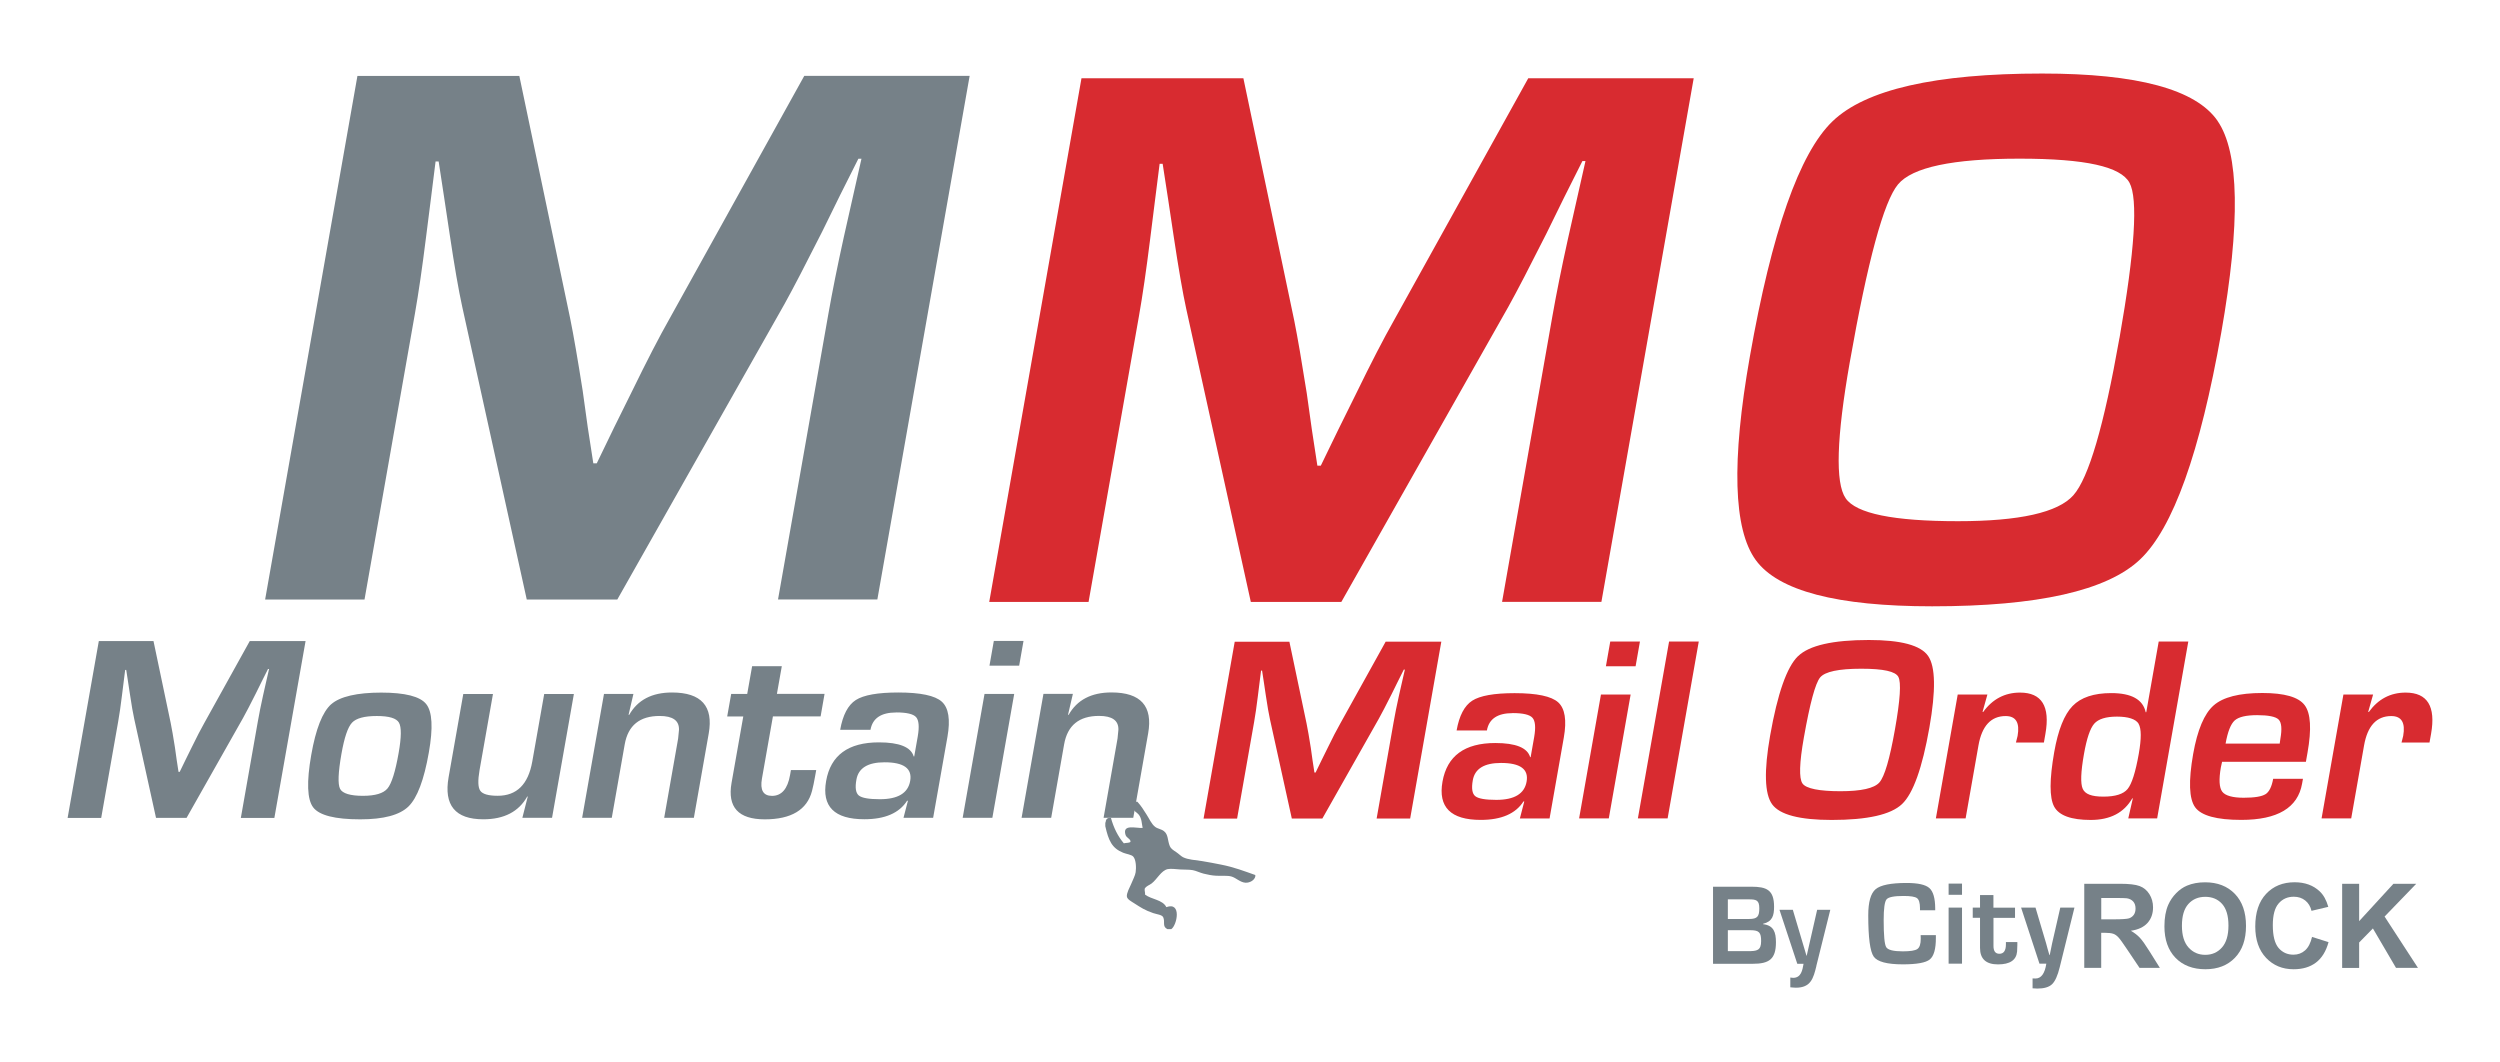
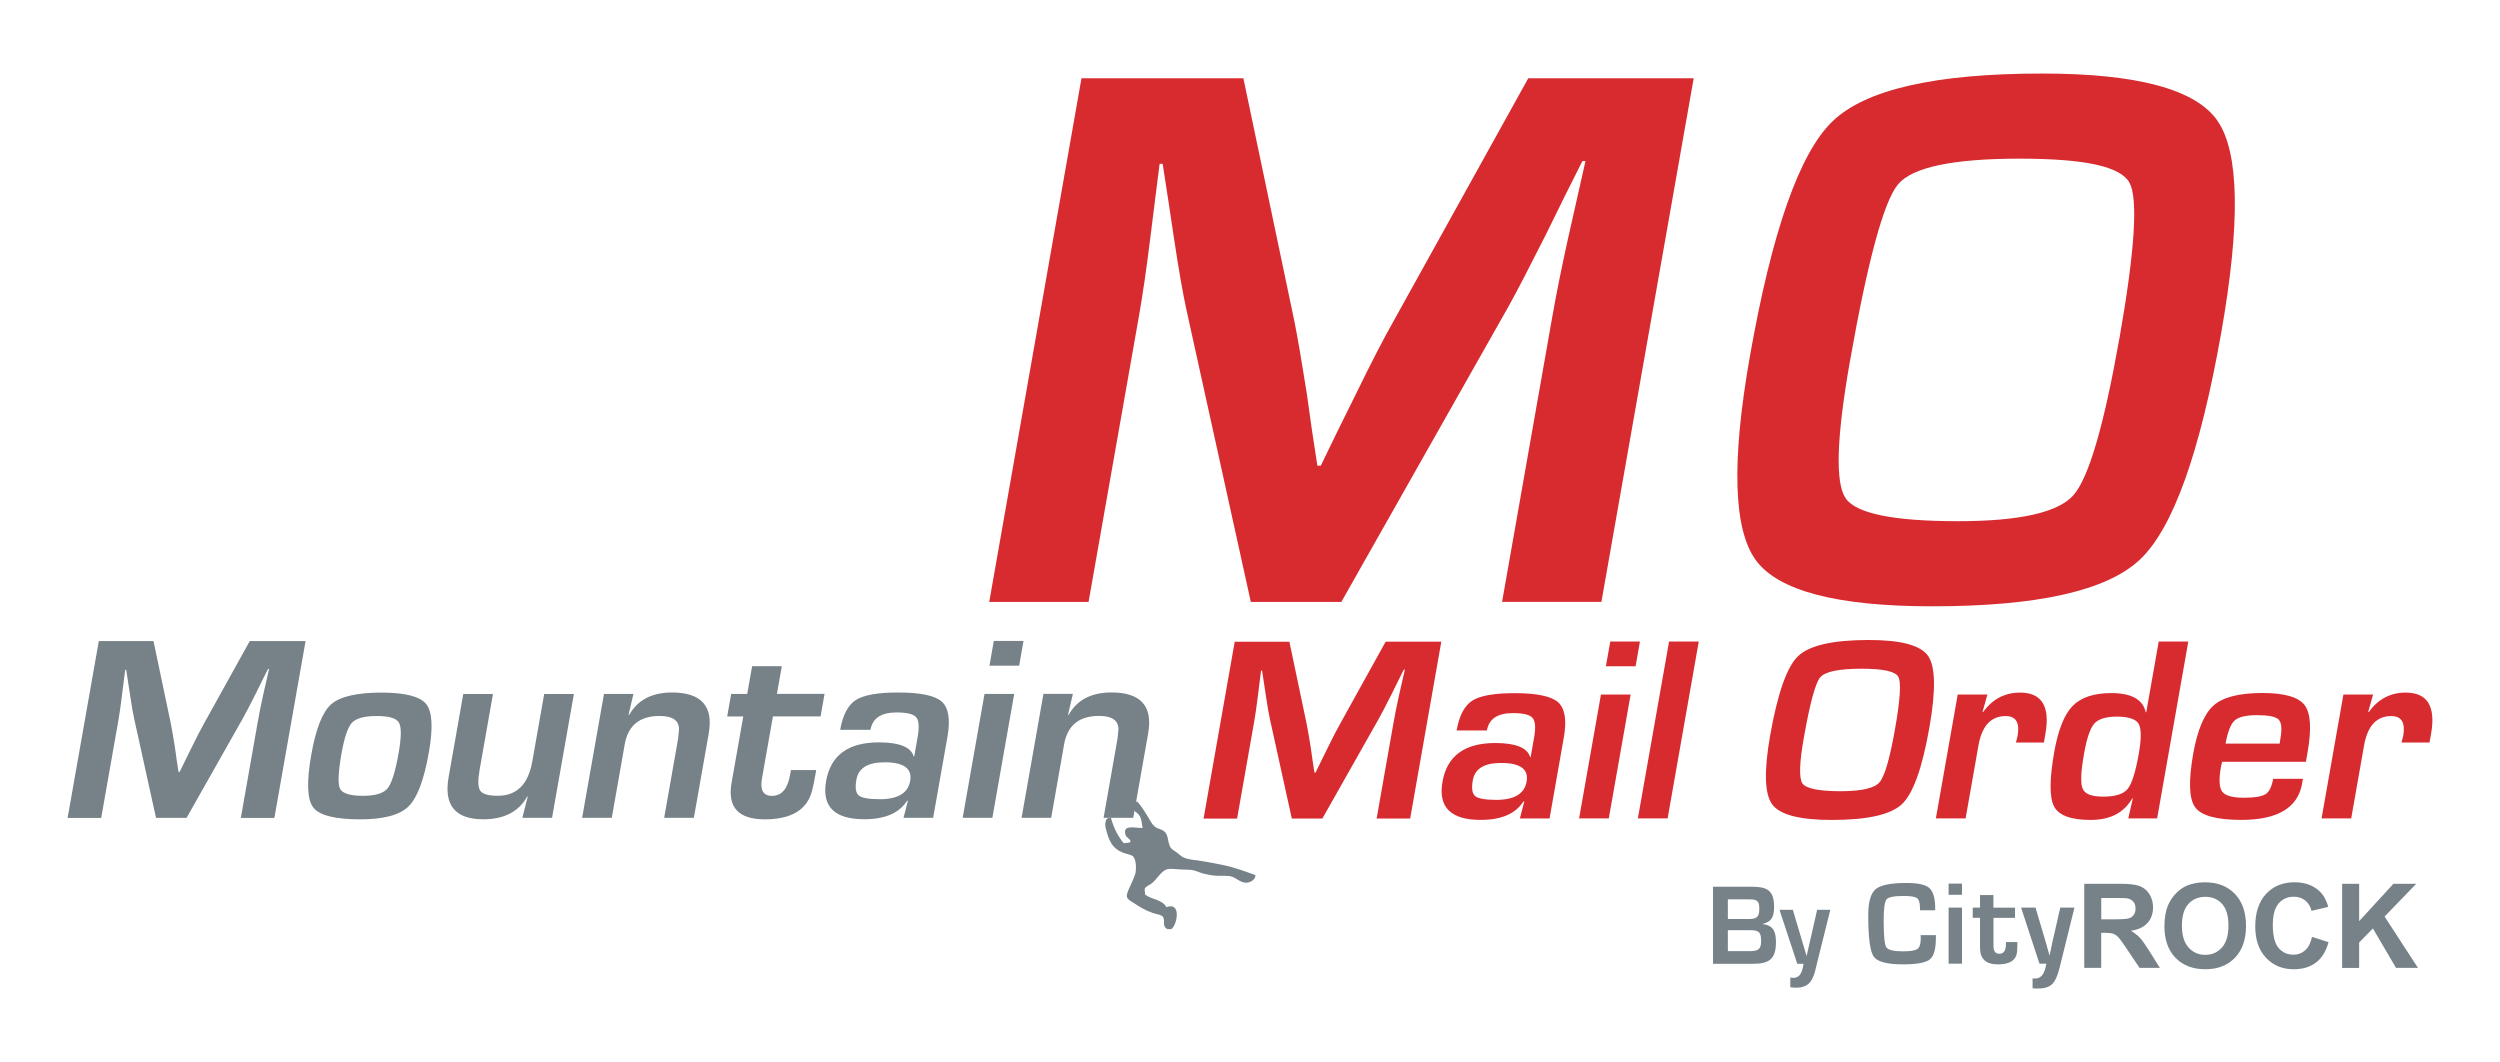
<svg xmlns="http://www.w3.org/2000/svg" id="Layer_1" viewBox="0 0 494.3 210">
  <defs>
    <style>.cls-1{fill:#768188;}.cls-1,.cls-2{stroke-width:0px;}.cls-2{fill:#d82b30;}</style>
  </defs>
  <path class="cls-2" d="m459.01,161.82h5.87s2.54-14.42,2.54-14.42c.68-3.88,2.48-5.82,5.38-5.82,2.04,0,2.82,1.31,2.36,3.92-.03.2-.15.64-.33,1.31h5.53s.31-1.72.31-1.72c.96-5.43-.72-8.15-5.02-8.15-3.01,0-5.44,1.28-7.29,3.84l-.12-.03.97-3.43h-5.87s-4.32,24.49-4.32,24.49Zm-18.97-14.78c.42-2.36,1.02-3.88,1.8-4.59.78-.7,2.26-1.05,4.45-1.05s3.67.29,4.24.87c.58.58.69,1.85.35,3.79l-.14.97h-10.69Zm7.9,9.98c-.73.47-2.18.71-4.33.71s-3.63-.4-4.23-1.2c-.6-.8-.69-2.41-.27-4.82.04-.17.11-.53.24-1.08h16.57s.32-1.8.32-1.8c.83-4.68.64-7.82-.57-9.41-1.2-1.6-3.99-2.4-8.36-2.4-4.56,0-7.77.82-9.63,2.46-1.86,1.64-3.21,4.85-4.05,9.61-.94,5.36-.81,8.87.4,10.53,1.21,1.66,4.25,2.49,9.12,2.49,7.17,0,11.18-2.39,12.02-7.17l.17-.95h-5.89c-.28,1.56-.78,2.57-1.51,3.04m-25.1-13.92c.56.94.57,2.91.04,5.92-.64,3.64-1.38,5.96-2.21,6.97-.83,1.01-2.43,1.51-4.79,1.51s-3.62-.51-4.08-1.54c-.47-1.03-.39-3.32.24-6.87.54-3.08,1.22-5.08,2.03-6.01.82-.93,2.31-1.4,4.5-1.4s3.71.47,4.28,1.41m3.97-16.25l-2.46,13.96-.11.02c-.55-2.53-2.82-3.79-6.81-3.79-3.45,0-6,.85-7.65,2.55-1.65,1.7-2.86,4.74-3.63,9.11-.95,5.42-.96,9-.02,10.77.95,1.77,3.36,2.65,7.23,2.65s6.59-1.43,8.23-4.28l.1.03-.9,3.95h5.71s6.16-34.97,6.16-34.97h-5.87Zm-44.05,34.97h5.87s2.54-14.42,2.54-14.42c.68-3.88,2.48-5.82,5.38-5.82,2.03,0,2.82,1.31,2.36,3.92-.04.2-.15.64-.33,1.31h5.53s.3-1.72.3-1.72c.96-5.43-.72-8.15-5.02-8.15-3,0-5.44,1.28-7.29,3.84l-.12-.03.96-3.43h-5.87s-4.32,24.49-4.32,24.49Zm-7.43-27.99c.59,1.07.37,4.53-.67,10.39-1.03,5.84-2.06,9.34-3.08,10.49-1.02,1.15-3.59,1.73-7.71,1.73s-6.81-.51-7.5-1.54c-.7-1.02-.61-4.05.28-9.07,1.2-6.78,2.27-10.74,3.22-11.89.95-1.14,3.66-1.72,8.12-1.72s6.75.54,7.34,1.6m-19.84-4.08c-2.2,2.13-4.04,7.37-5.51,15.7-1.23,7-1.1,11.53.4,13.59,1.5,2.06,5.43,3.09,11.78,3.09,7.05,0,11.68-1.04,13.89-3.13,2.2-2.08,4.01-7.13,5.42-15.14,1.29-7.33,1.21-12.04-.25-14.15-1.45-2.11-5.36-3.16-11.71-3.16-7.14,0-11.81,1.07-14.01,3.2m-31.66,32.08h5.87s6.16-34.97,6.16-34.97h-5.87s-6.17,34.97-6.17,34.97Zm-11.63,0h5.87s4.32-24.49,4.32-24.49h-5.87s-4.32,24.49-4.32,24.49Zm5.3-30.08h5.87s.86-4.89.86-4.89h-5.87s-.86,4.89-.86,4.89Zm-15.68,22.8c-.42,2.41-2.42,3.61-5.99,3.61-2.19,0-3.58-.25-4.17-.74-.6-.49-.76-1.54-.48-3.13.4-2.29,2.26-3.43,5.58-3.43,3.81,0,5.5,1.23,5.06,3.69m-2.76-13.55c2.07,0,3.38.31,3.93.94.55.62.66,1.89.33,3.8l-.7,3.97h-.1c-.55-1.86-2.84-2.79-6.89-2.79-6.06,0-9.54,2.55-10.44,7.64-.89,5.04,1.63,7.56,7.56,7.56,4.08,0,6.9-1.22,8.46-3.66l.15.02-.87,3.36h5.87s2.82-16.01,2.82-16.01c.6-3.42.23-5.73-1.11-6.95-1.34-1.21-4.21-1.82-8.62-1.82-4.05,0-6.84.5-8.38,1.49-1.54.99-2.57,2.96-3.09,5.89h5.99c.4-2.29,2.1-3.43,5.09-3.43m-25.1-14.14l-9.01,16.25c-.67,1.17-1.5,2.78-2.49,4.82l-1.19,2.41-1.17,2.41h-.23s-.37-2.41-.37-2.41l-.34-2.43c-.33-2.1-.61-3.72-.84-4.84l-3.4-16.19h-10.81s-6.16,34.97-6.16,34.97h6.63s3.36-19.06,3.36-19.06c.25-1.42.5-3.12.74-5.1l.32-2.56.32-2.54h.2s.37,2.41.37,2.41l.36,2.43c.32,2.15.6,3.77.84,4.84l4.31,19.57h6.04s11.16-19.73,11.16-19.73c.58-1.04,1.42-2.65,2.52-4.84l1.2-2.43,1.22-2.44h.21s-.59,2.59-.59,2.59l-.59,2.61c-.43,1.93-.77,3.66-1.04,5.18l-3.36,19.06h6.63s6.16-34.97,6.16-34.97h-11.04Z" />
  <path class="cls-1" d="m201.97,161.69h5.87s2.56-14.53,2.56-14.53c.66-3.74,2.96-5.61,6.91-5.61,2.6,0,3.87.91,3.82,2.74l-.17,1.72-.16.92-2.6,14.76h5.87s2.94-16.68,2.94-16.68c.96-5.4-1.46-8.1-7.25-8.1-3.98,0-6.81,1.48-8.47,4.43l-.12-.02.96-4.13h-5.82s-4.32,24.49-4.32,24.49Zm-11.63,0h5.87s4.32-24.49,4.32-24.49h-5.87s-4.32,24.49-4.32,24.49Zm5.3-30.08h5.87s.86-4.89.86-4.89h-5.87s-.86,4.89-.86,4.89Zm-15.68,22.8c-.43,2.41-2.42,3.61-5.99,3.61-2.18,0-3.57-.25-4.17-.74-.6-.5-.76-1.54-.47-3.13.4-2.29,2.26-3.43,5.57-3.43,3.81,0,5.5,1.23,5.06,3.69Zm-2.76-13.55c2.06,0,3.38.31,3.93.93.55.62.66,1.89.33,3.81l-.7,3.97h-.1c-.54-1.86-2.84-2.79-6.88-2.79-6.06,0-9.55,2.55-10.44,7.64-.89,5.04,1.63,7.56,7.56,7.56,4.08,0,6.9-1.22,8.46-3.67l.15.03-.87,3.36h5.86s2.83-16.01,2.83-16.01c.6-3.42.23-5.73-1.11-6.95-1.34-1.21-4.21-1.82-8.62-1.82-4.05,0-6.84.5-8.39,1.49-1.54.99-2.57,2.95-3.09,5.89h5.99c.41-2.29,2.1-3.43,5.09-3.43Zm-23.59-3.66l.97-5.48h-5.87s-.97,5.48-.97,5.48h-3.17s-.79,4.46-.79,4.46h3.18s-2.32,13.14-2.32,13.14c-.84,4.8,1.35,7.2,6.57,7.2s8.36-1.87,9.34-5.61c.21-.8.41-1.77.61-2.9l.22-1.23h-5s-.17.98-.17.98c-.48,2.75-1.68,4.12-3.57,4.12-1.73,0-2.39-1.14-1.99-3.41l2.17-12.3h9.43s.78-4.46.78-4.46h-9.43Zm-38.52,24.5h5.87s2.56-14.53,2.56-14.53c.66-3.74,2.96-5.61,6.91-5.61,2.6,0,3.87.91,3.82,2.74l-.17,1.72-.16.92-2.6,14.76h5.87s2.94-16.68,2.94-16.68c.95-5.4-1.47-8.1-7.26-8.1-3.98,0-6.8,1.48-8.47,4.43l-.12-.02.96-4.13h-5.82s-4.32,24.49-4.32,24.49Zm-7.49-24.49l-2.36,13.37c-.8,4.51-3.07,6.76-6.83,6.76-1.83,0-2.98-.33-3.44-.98-.47-.66-.51-2.03-.15-4.11l2.65-15.04h-5.87s-2.9,16.45-2.9,16.45c-.98,5.55,1.31,8.33,6.86,8.33,4.12,0,7.01-1.51,8.69-4.51l.1.02-1.07,4.2h5.87s4.32-24.49,4.32-24.49h-5.87Zm-28.72,5.67c.51.87.49,2.87-.06,5.99-.65,3.71-1.39,6.05-2.2,7.02-.81.98-2.44,1.46-4.88,1.46s-4.03-.46-4.5-1.38c-.47-.92-.38-3.23.27-6.92.57-3.23,1.26-5.28,2.09-6.16.82-.88,2.45-1.32,4.9-1.32s3.87.44,4.38,1.31Zm-13.4-3.64c-1.72,1.54-3.04,4.88-3.94,10.02-.94,5.35-.81,8.81.39,10.38,1.2,1.57,4.3,2.36,9.31,2.36,4.61,0,7.78-.85,9.52-2.54,1.73-1.69,3.08-5.25,4.03-10.68.86-4.87.69-8.06-.52-9.57-1.2-1.51-4.17-2.27-8.9-2.27s-8.16.77-9.89,2.31Zm-16.09-12.5l-9.01,16.24c-.67,1.18-1.5,2.79-2.49,4.82l-1.19,2.41-1.17,2.41h-.23s-.37-2.41-.37-2.41l-.34-2.43c-.33-2.1-.61-3.71-.84-4.84l-3.4-16.19h-10.81s-6.17,34.97-6.17,34.97h6.64s3.36-19.06,3.36-19.06c.25-1.42.5-3.12.74-5.1l.32-2.56.32-2.54h.21s.37,2.41.37,2.41l.37,2.43c.32,2.15.6,3.77.84,4.84l4.31,19.57h6.04s11.16-19.73,11.16-19.73c.58-1.04,1.42-2.65,2.52-4.84l1.2-2.43,1.22-2.43h.21s-.59,2.59-.59,2.59l-.59,2.61c-.43,1.93-.77,3.66-1.04,5.18l-3.36,19.06h6.63s6.17-34.97,6.17-34.97h-11.04Z" />
  <path class="cls-1" d="m224.6,158.52h.28c.77.83,1.26,1.67,1.79,2.49.55.82.96,1.89,1.73,2.48.47.37,1.2.43,1.72.83.9.68.7,1.82,1.17,2.97.2.49.66.79,1.24,1.17.52.34.98.83,1.38,1.03.98.49,2.42.56,3.73.76,1.21.19,2.56.46,3.73.69,2.64.51,4.69,1.32,6.83,2.07v.28c-.17.77-1.11,1.28-1.93,1.24-1.06-.05-1.89-.99-2.83-1.24-.8-.21-1.81-.08-2.97-.14-.83-.04-1.66-.21-2.48-.41-.76-.19-1.49-.57-2.14-.69-.73-.14-1.62-.08-2.49-.14-.79-.05-1.85-.2-2.48-.07-1.29.28-2.08,1.98-3.17,2.83-.49.38-1.04.47-1.38,1.04-.05.47.11.72.07,1.17,1.26.97,3.47.99,4.21,2.48,3.06-1.12,2.13,3.57.97,4.35h-.76c-1.08-.52-.41-1.42-.83-2.35-.23-.51-1.29-.58-2-.83-1.64-.57-2.36-1.05-3.73-1.93-.56-.36-1.37-.78-1.45-1.31-.11-.67.56-1.85.83-2.48.35-.84.81-1.72.9-2.35.13-.88.09-2.48-.48-3.1-.36-.39-1.36-.5-2-.76-2.23-.9-2.88-2.42-3.52-5.24v-.76s.07,0,.07,0c.02-.63.34-.95,1.04-.9.54,1.98,1.39,3.67,2.55,5.04.41-.12,1.02-.03,1.31-.28.12-.55-.78-.77-.97-1.38-.68-2.21,2.05-1.29,3.38-1.38-.2-.99-.16-1.84-.76-2.62-.32-.42-.92-.61-1.03-1.11-.12-.54.08-1.1.48-1.45" />
  <path class="cls-2" d="m438.46,23.9c-4.3-6.24-15.87-9.36-34.68-9.36-21.14,0-34.96,3.16-41.49,9.48-6.53,6.32-11.96,21.81-16.31,46.49-3.65,20.73-3.26,34.14,1.17,40.23,4.44,6.09,16.06,9.14,34.87,9.14,20.88,0,34.58-3.08,41.11-9.26,6.52-6.17,11.86-21.11,16.05-44.82,3.82-21.7,3.58-35.66-.73-41.9Zm-19.41,42.97c-3.05,17.29-6.08,27.65-9.11,31.06-3.03,3.41-10.64,5.12-22.82,5.12-12.74,0-20.15-1.51-22.21-4.55-2.07-3.03-1.79-11.98.82-26.85,3.54-20.07,6.72-31.8,9.54-35.19,2.82-3.39,10.83-5.09,24.03-5.09s19.98,1.6,21.73,4.74c1.74,3.16,1.08,13.42-1.97,30.76Z" />
  <path class="cls-2" d="m302.18,15.45l-26.68,48.1c-1.97,3.48-4.43,8.24-7.36,14.26l-3.53,7.13-3.46,7.13h-.68s-1.09-7.13-1.09-7.13l-1.01-7.2c-.98-6.22-1.8-11-2.47-14.34l-10.06-47.93h-32.01s-18.24,103.54-18.24,103.54h19.64s9.95-56.44,9.95-56.44c.74-4.19,1.47-9.23,2.2-15.09l.95-7.58.95-7.51h.6s1.1,7.13,1.1,7.13l1.08,7.2c.96,6.37,1.78,11.15,2.48,14.34l12.77,57.95h17.9s33.05-58.41,33.05-58.41c1.71-3.08,4.19-7.86,7.45-14.33l3.54-7.21,3.62-7.21h.61s-1.73,7.67-1.73,7.67l-1.74,7.73c-1.26,5.71-2.29,10.83-3.08,15.32l-9.94,56.43h19.64s18.25-103.53,18.25-103.53h-32.69Z" />
-   <path class="cls-1" d="m159.02,15l-26.68,48.09c-1.98,3.49-4.44,8.25-7.37,14.26l-3.53,7.13-3.45,7.13h-.68s-1.1-7.13-1.1-7.13l-1-7.21c-.98-6.22-1.8-10.99-2.48-14.33l-10.05-47.93h-32.01s-18.25,103.53-18.25,103.53h19.65s9.95-56.43,9.95-56.43c.74-4.2,1.47-9.23,2.2-15.09l.96-7.58.94-7.51h.61s1.09,7.14,1.09,7.14l1.08,7.19c.95,6.38,1.78,11.15,2.48,14.34l12.77,57.94h17.9s33.05-58.41,33.05-58.41c1.71-3.08,4.19-7.85,7.46-14.33l3.54-7.21,3.62-7.21h.61s-1.73,7.67-1.73,7.67l-1.74,7.73c-1.26,5.71-2.29,10.83-3.08,15.32l-9.95,56.43h19.64s18.25-103.53,18.25-103.53h-32.69Z" />
  <path class="cls-1" d="m338.7,190.56v-15.24s7.58,0,7.58,0c2.99,0,4.49.61,4.49,3.96,0,1.75-.33,2.93-2.17,3.37v.08c2.13.24,2.54,1.65,2.54,3.58,0,3.37-1.38,4.25-4.59,4.25h-7.85Zm2.93-8.86h4.21c1.65,0,2.01-.51,2.01-2.13s-.65-1.75-2.09-1.75h-4.13v3.88Zm0,6.36h4c1.75,0,2.58-.12,2.58-1.99,0-1.67-.37-2.15-2.09-2.15h-4.49v4.15Z" />
  <path class="cls-1" d="m359.14,190.98c-.59,2.42-1.08,4.31-4.06,4.31-.37,0-.73-.06-1.1-.08v-1.93c.18.02.37.06.55.06,1.61,0,1.85-1.54,2.07-2.78h-1.24l-3.52-10.67h2.64l2.7,9.08h.04l2.07-9.09h2.6l-2.76,11.1Z" />
  <path class="cls-1" d="m412.1,191.37v-16.63s7.07,0,7.07,0c1.78,0,3.07.15,3.87.45.81.3,1.45.83,1.93,1.59.48.76.73,1.64.73,2.62,0,1.25-.37,2.28-1.1,3.09-.73.81-1.83,1.33-3.29,1.54.73.42,1.33.89,1.8,1.4.47.51,1.11,1.41,1.91,2.7l2.03,3.24h-4.02s-2.43-3.62-2.43-3.62c-.86-1.29-1.45-2.11-1.77-2.44-.32-.34-.65-.57-1.01-.69-.36-.12-.92-.19-1.69-.19h-.68s0,6.94,0,6.94h-3.36Zm3.36-9.6h2.48c1.61,0,2.62-.07,3.02-.2.4-.14.71-.37.94-.7.23-.33.34-.75.34-1.25,0-.56-.15-1.01-.45-1.36-.3-.34-.72-.56-1.26-.65-.27-.04-1.09-.06-2.45-.06h-2.62s0,4.22,0,4.22Z" />
  <path class="cls-1" d="m427.95,183.16c0-1.69.25-3.12.76-4.27.38-.85.89-1.61,1.55-2.28.65-.67,1.37-1.17,2.15-1.5,1.04-.44,2.23-.66,3.58-.66,2.45,0,4.41.76,5.88,2.28,1.47,1.52,2.21,3.63,2.21,6.34s-.73,4.79-2.19,6.3c-1.46,1.52-3.41,2.27-5.85,2.27s-4.44-.75-5.9-2.26c-1.46-1.51-2.19-3.59-2.19-6.23Zm3.46-.11c0,1.88.43,3.31,1.3,4.28.87.97,1.97,1.46,3.31,1.46s2.44-.48,3.3-1.45c.86-.96,1.29-2.41,1.29-4.34s-.42-3.33-1.25-4.27c-.84-.94-1.95-1.41-3.33-1.41s-2.5.47-3.35,1.42c-.85.95-1.27,2.38-1.27,4.29Z" />
  <path class="cls-1" d="m457.14,185.25l3.26,1.03c-.5,1.82-1.33,3.16-2.49,4.04-1.16.88-2.63,1.32-4.42,1.32-2.21,0-4.02-.75-5.45-2.26-1.42-1.51-2.13-3.57-2.13-6.19,0-2.77.71-4.92,2.14-6.45,1.43-1.53,3.31-2.3,5.64-2.3,2.03,0,3.69.6,4.96,1.8.76.71,1.32,1.73,1.7,3.06l-3.32.79c-.2-.86-.61-1.54-1.23-2.04-.62-.5-1.38-.75-2.27-.75-1.23,0-2.23.44-3,1.33-.77.88-1.15,2.32-1.15,4.3,0,2.1.38,3.6,1.13,4.49.76.89,1.74,1.34,2.95,1.34.89,0,1.66-.28,2.3-.85.64-.57,1.1-1.46,1.38-2.68Z" />
  <path class="cls-1" d="m463.09,191.37v-16.63s3.36,0,3.36,0v7.39s6.78-7.39,6.78-7.39h4.51s-6.26,6.48-6.26,6.48l6.6,10.15h-4.34s-4.57-7.8-4.57-7.8l-2.72,2.78v5.03s-3.36,0-3.36,0Z" />
  <path class="cls-1" d="m379.77,185.6c0,1.05-.22,1.73-.67,2.04-.44.31-1.41.46-2.9.46-1.84,0-2.93-.28-3.26-.83-.34-.56-.5-2.35-.5-5.38,0-2.25.19-3.6.56-4.06.37-.46,1.49-.68,3.36-.68,1.39,0,2.28.14,2.67.43.39.29.59.95.59,1.99v.41s3.01,0,3.01,0v-.36c-.01-2.01-.39-3.35-1.15-4.03-.76-.68-2.26-1.01-4.52-1.01-3.1,0-5.13.41-6.11,1.23-.97.82-1.46,2.54-1.46,5.15,0,4.44.36,7.16,1.08,8.18.72,1.02,2.64,1.53,5.76,1.53,2.75,0,4.53-.32,5.33-.97.8-.65,1.21-2.07,1.2-4.27v-.54s-3.01,0-3.01,0l.02.71Z" />
  <path class="cls-1" d="m385.28,190.53h2.65s0-11.08,0-11.08h-2.65s0,11.08,0,11.08Zm0-13.61h2.65s0-2.21,0-2.21h-2.65s0,2.21,0,2.21Z" />
  <path class="cls-1" d="m394.14,179.45v-2.48s-2.65,0-2.65,0v2.48s-1.44,0-1.44,0v2.02s1.44,0,1.44,0v5.95c0,2.17,1.18,3.26,3.55,3.26s3.63-.85,3.78-2.54c.03-.36.05-.8.05-1.31v-.56s-2.26,0-2.26,0v.44c0,1.24-.43,1.87-1.29,1.87-.78,0-1.17-.51-1.17-1.54v-5.56s4.26,0,4.26,0v-2.02s-4.27,0-4.27,0Z" />
  <path class="cls-1" d="m407.36,179.45l-1.07,4.69-.54,2.35c-.04.19-.12.58-.24,1.18l-.24,1.17h-.06s-.34-1.17-.34-1.17c-.18-.63-.29-1.03-.32-1.18l-.7-2.35-1.39-4.69h-2.85s3.63,11.08,3.63,11.08h1.36c-.3,1.96-1.02,2.94-2.14,2.94-.15,0-.35,0-.58-.02v1.96c.32.03.64.05.94.05,1.34,0,2.31-.29,2.91-.86.61-.58,1.11-1.7,1.52-3.37l2.91-11.78h-2.79Z" />
</svg>